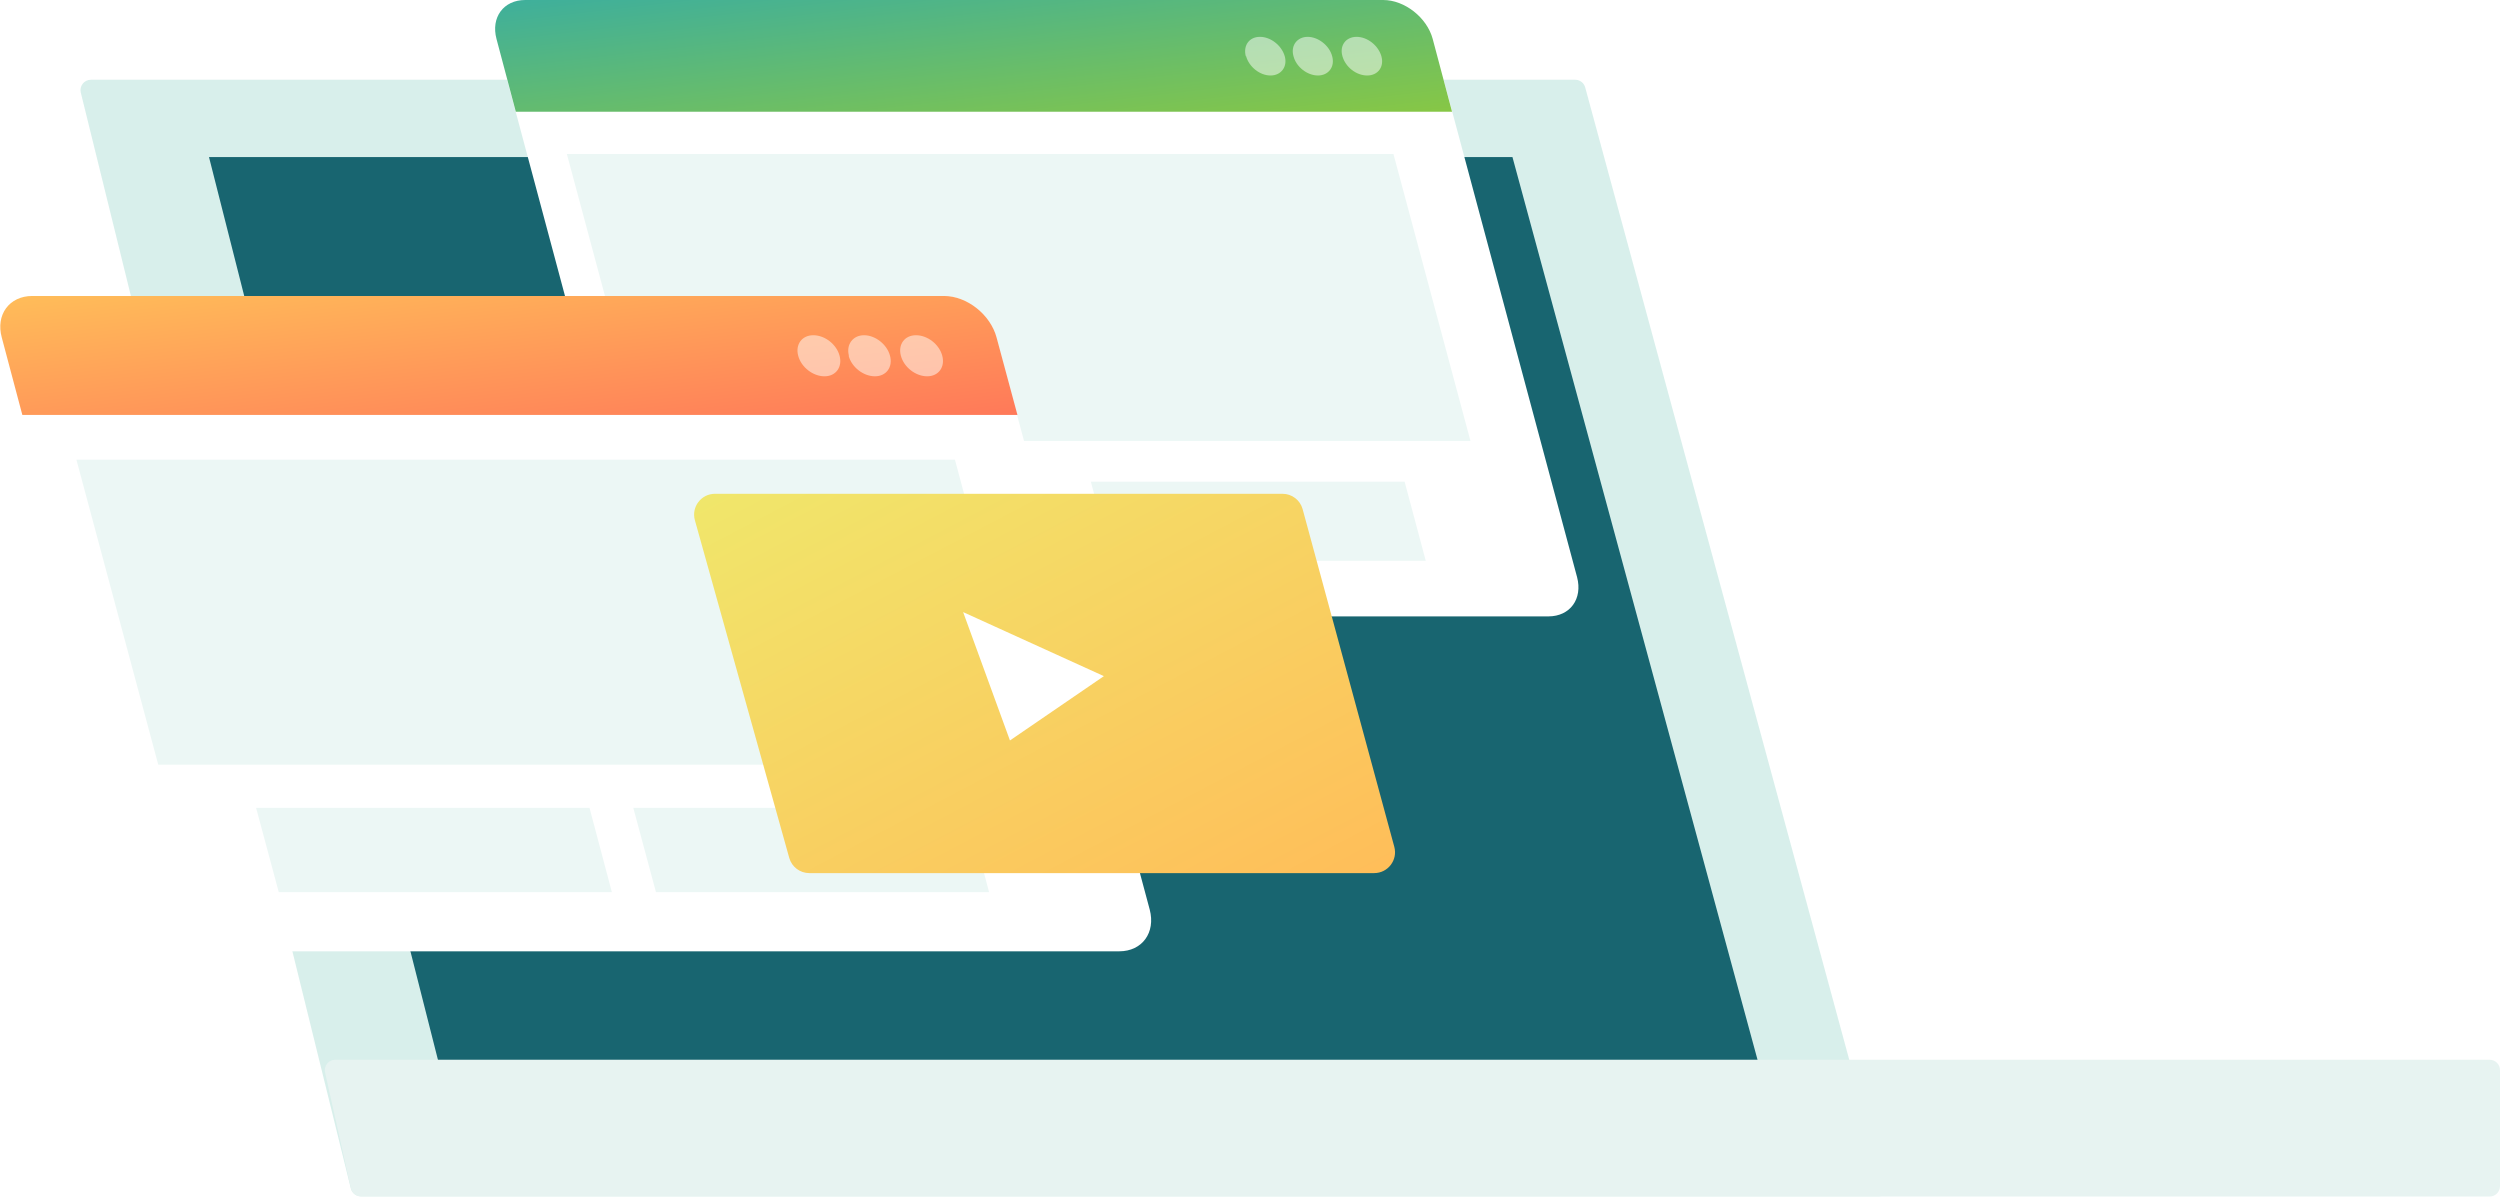
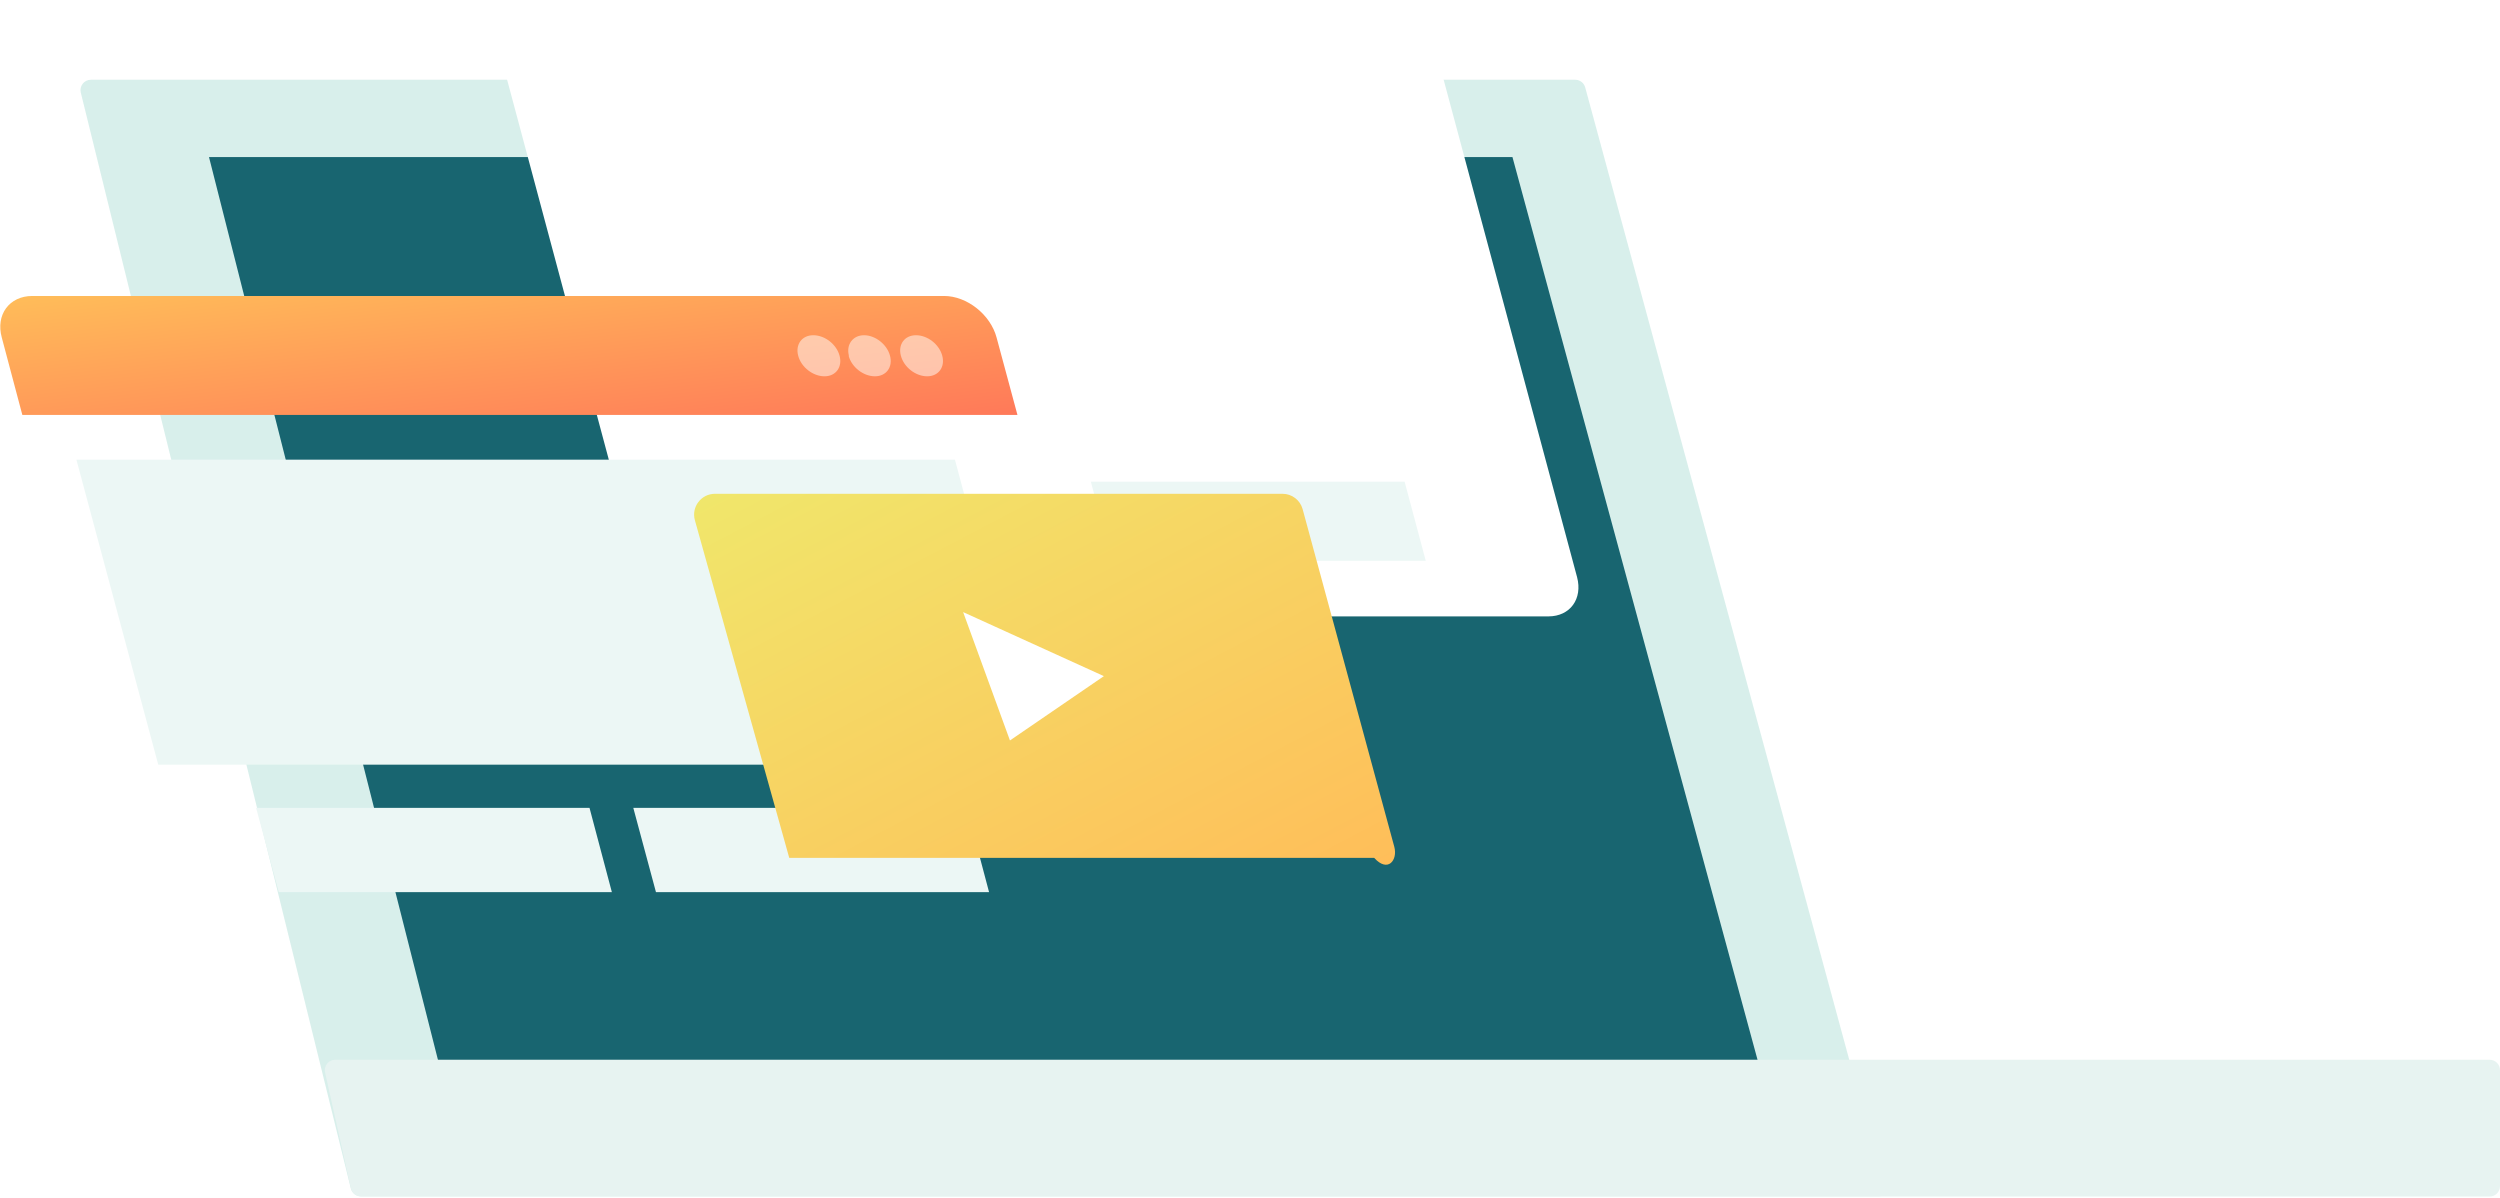
<svg xmlns="http://www.w3.org/2000/svg" width="240" height="115" viewBox="0 0 240 115" fill="none">
  <g clip-path="url(#clip0_59_2842)">
    <path d="M33.676 114.079C33.786 114.526 34.187 114.84 34.647 114.84H180.426C180.759 114.84 181.001 114.523 180.913 114.202L152.179 8.392C152.061 7.956 151.665 7.654 151.214 7.654H8.728C8.079 7.654 7.601 8.263 7.757 8.893L33.676 114.079Z" fill="#3EAF9C" fill-opacity="0.2" />
    <path d="M169.606 106.924H43.866L20.672 15.569H144.789L169.606 106.924Z" fill="#186570" />
    <path d="M43.46 107.446H170.273L170.099 106.808L145.195 15.076H20.063L43.489 107.446H43.46ZM168.939 106.432H44.243L21.339 16.062H144.412L168.939 106.432Z" fill="#186570" />
    <g filter="url(#filter0_d_59_2842)">
      <path d="M61.493 55.405C62.044 57.492 64.16 59.174 66.248 59.174H148.645C150.732 59.174 151.95 57.492 151.399 55.405L137.54 3.74C136.99 1.682 134.844 0 132.786 0H50.389C48.33 0 47.084 1.682 47.635 3.74L61.464 55.405H61.493Z" fill="white" />
-       <path d="M50.389 0H132.786C134.844 0 136.989 1.682 137.54 3.74L139.396 10.727H49.519L47.664 3.74C47.113 1.682 48.33 0 50.418 0H50.389Z" fill="url(#paint0_linear_59_2842)" />
      <path d="M128.872 5.393C129.162 6.436 130.205 7.248 131.249 7.248C132.293 7.248 132.902 6.407 132.612 5.393C132.322 4.378 131.278 3.537 130.234 3.537C129.191 3.537 128.582 4.378 128.872 5.393Z" fill="white" fill-opacity="0.5" />
      <path d="M124.175 5.393C124.436 6.436 125.509 7.248 126.523 7.248C127.538 7.248 128.176 6.407 127.886 5.393C127.625 4.378 126.552 3.537 125.538 3.537C124.523 3.537 123.885 4.378 124.175 5.393Z" fill="white" fill-opacity="0.5" />
-       <path d="M119.623 5.393C119.913 6.436 120.957 7.248 121.971 7.248C122.986 7.248 123.624 6.407 123.334 5.393C123.044 4.378 122 3.537 120.957 3.537C119.913 3.537 119.333 4.378 119.594 5.393H119.623Z" fill="white" fill-opacity="0.5" />
    </g>
    <path d="M106.75 53.839H136.874L134.844 46.243H104.721L106.75 53.839Z" fill="#ECF7F5" />
    <path d="M72.684 53.839H102.807L100.749 46.243H70.655L72.684 53.839Z" fill="white" />
-     <path d="M61.812 42.329H141.164L133.771 14.786H54.419L61.812 42.329Z" fill="#ECF7F5" />
    <g filter="url(#filter1_d_59_2842)">
-       <path d="M14.844 87.325C15.453 89.529 17.685 91.326 19.889 91.326H107.446C109.65 91.326 110.954 89.529 110.374 87.325L95.646 32.414C95.066 30.21 92.805 28.413 90.602 28.413H3.044C0.841 28.413 -0.464 30.21 0.116 32.414L14.815 87.325H14.844Z" fill="white" />
      <path d="M3.073 28.413H90.63C92.834 28.413 95.095 30.21 95.675 32.414L97.676 39.836H2.145L0.174 32.414C-0.435 30.21 0.899 28.413 3.102 28.413H3.073Z" fill="url(#paint1_linear_59_2842)" />
      <path d="M86.485 34.153C86.775 35.255 87.905 36.125 89.007 36.125C90.109 36.125 90.746 35.226 90.457 34.153C90.167 33.051 89.036 32.182 87.934 32.182C86.832 32.182 86.195 33.08 86.485 34.153Z" fill="white" fill-opacity="0.5" />
      <path d="M81.469 34.153C81.759 35.255 82.89 36.125 83.991 36.125C85.093 36.125 85.731 35.226 85.441 34.153C85.151 33.051 84.02 32.182 82.948 32.182C81.875 32.182 81.208 33.08 81.498 34.153H81.469Z" fill="white" fill-opacity="0.5" />
      <path d="M76.627 34.153C76.917 35.255 78.048 36.125 79.15 36.125C80.251 36.125 80.889 35.226 80.599 34.153C80.309 33.051 79.178 32.182 78.077 32.182C76.975 32.182 76.337 33.08 76.627 34.153Z" fill="white" fill-opacity="0.5" />
    </g>
    <path d="M62.972 85.644H94.95L92.805 77.555H60.797L62.972 85.644Z" fill="#ECF7F5" />
    <path d="M26.76 85.644H58.739L56.593 77.555H24.586L26.76 85.644Z" fill="#ECF7F5" />
    <path d="M15.192 73.409H99.502L91.674 44.127H7.335L15.192 73.409Z" fill="#ECF7F5" />
    <g filter="url(#filter2_d_59_2842)">
-       <path d="M75.768 82.357C76.009 83.221 76.797 83.818 77.694 83.818H131.923C133.241 83.818 134.198 82.566 133.853 81.294L125.053 48.88C124.816 48.009 124.025 47.404 123.122 47.404H68.636C67.312 47.404 66.353 48.667 66.709 49.942L75.768 82.357Z" fill="url(#paint2_linear_59_2842)" />
+       <path d="M75.768 82.357H131.923C133.241 83.818 134.198 82.566 133.853 81.294L125.053 48.88C124.816 48.009 124.025 47.404 123.122 47.404H68.636C67.312 47.404 66.353 48.667 66.709 49.942L75.768 82.357Z" fill="url(#paint2_linear_59_2842)" />
      <path d="M92.461 58.762L96.955 71.084L105.972 64.909L92.461 58.762Z" fill="white" />
    </g>
    <path d="M32.183 101.735C31.543 101.735 31.067 102.328 31.206 102.952L33.688 114.086C33.791 114.543 34.197 114.868 34.665 114.868H239C239.552 114.868 240 114.421 240 113.868V102.735C240 102.182 239.552 101.735 239 101.735H32.183Z" fill="#E7F3F1" />
  </g>
  <defs>
    <filter id="filter0_d_59_2842" x="37.504" y="-10" width="124.027" height="79.174" filterUnits="userSpaceOnUse" color-interpolation-filters="sRGB">
      <feFlood flood-opacity="0" result="BackgroundImageFix" />
      <feColorMatrix in="SourceAlpha" type="matrix" values="0 0 0 0 0 0 0 0 0 0 0 0 0 0 0 0 0 0 127 0" result="hardAlpha" />
      <feOffset />
      <feGaussianBlur stdDeviation="5" />
      <feComposite in2="hardAlpha" operator="out" />
      <feColorMatrix type="matrix" values="0 0 0 0 0.094 0 0 0 0 0.396 0 0 0 0 0.439 0 0 0 0.15 0" />
      <feBlend mode="normal" in2="BackgroundImageFix" result="effect1_dropShadow_59_2842" />
      <feBlend mode="normal" in="SourceGraphic" in2="effect1_dropShadow_59_2842" result="shape" />
    </filter>
    <filter id="filter1_d_59_2842" x="-10.022" y="18.413" width="130.534" height="82.914" filterUnits="userSpaceOnUse" color-interpolation-filters="sRGB">
      <feFlood flood-opacity="0" result="BackgroundImageFix" />
      <feColorMatrix in="SourceAlpha" type="matrix" values="0 0 0 0 0 0 0 0 0 0 0 0 0 0 0 0 0 0 127 0" result="hardAlpha" />
      <feOffset />
      <feGaussianBlur stdDeviation="5" />
      <feComposite in2="hardAlpha" operator="out" />
      <feColorMatrix type="matrix" values="0 0 0 0 0.094 0 0 0 0 0.396 0 0 0 0 0.439 0 0 0 0.15 0" />
      <feBlend mode="normal" in2="BackgroundImageFix" result="effect1_dropShadow_59_2842" />
      <feBlend mode="normal" in="SourceGraphic" in2="effect1_dropShadow_59_2842" result="shape" />
    </filter>
    <filter id="filter2_d_59_2842" x="56.634" y="37.404" width="87.29" height="56.415" filterUnits="userSpaceOnUse" color-interpolation-filters="sRGB">
      <feFlood flood-opacity="0" result="BackgroundImageFix" />
      <feColorMatrix in="SourceAlpha" type="matrix" values="0 0 0 0 0 0 0 0 0 0 0 0 0 0 0 0 0 0 127 0" result="hardAlpha" />
      <feOffset />
      <feGaussianBlur stdDeviation="5" />
      <feComposite in2="hardAlpha" operator="out" />
      <feColorMatrix type="matrix" values="0 0 0 0 0.094 0 0 0 0 0.396 0 0 0 0 0.439 0 0 0 0.15 0" />
      <feBlend mode="normal" in2="BackgroundImageFix" result="effect1_dropShadow_59_2842" />
      <feBlend mode="normal" in="SourceGraphic" in2="effect1_dropShadow_59_2842" result="shape" />
    </filter>
    <linearGradient id="paint0_linear_59_2842" x1="47.531" y1="6.31523e-07" x2="49.958" y2="21.043" gradientUnits="userSpaceOnUse">
      <stop stop-color="#3EAF9C" />
      <stop offset="1" stop-color="#87C745" />
    </linearGradient>
    <linearGradient id="paint1_linear_59_2842" x1="0.026" y1="28.413" x2="2.615" y2="50.819" gradientUnits="userSpaceOnUse">
      <stop stop-color="#FFBD59" />
      <stop offset="1" stop-color="#FF7959" />
    </linearGradient>
    <linearGradient id="paint2_linear_59_2842" x1="66" y1="47.404" x2="95.782" y2="104.156" gradientUnits="userSpaceOnUse">
      <stop stop-color="#F0E76B" />
      <stop offset="1" stop-color="#FFBD59" />
    </linearGradient>
    <clipPath id="clip0_59_2842">
      <rect width="240" height="114.868" fill="white" transform="matrix(-1 0 0 1 240 0)" />
    </clipPath>
  </defs>
</svg>